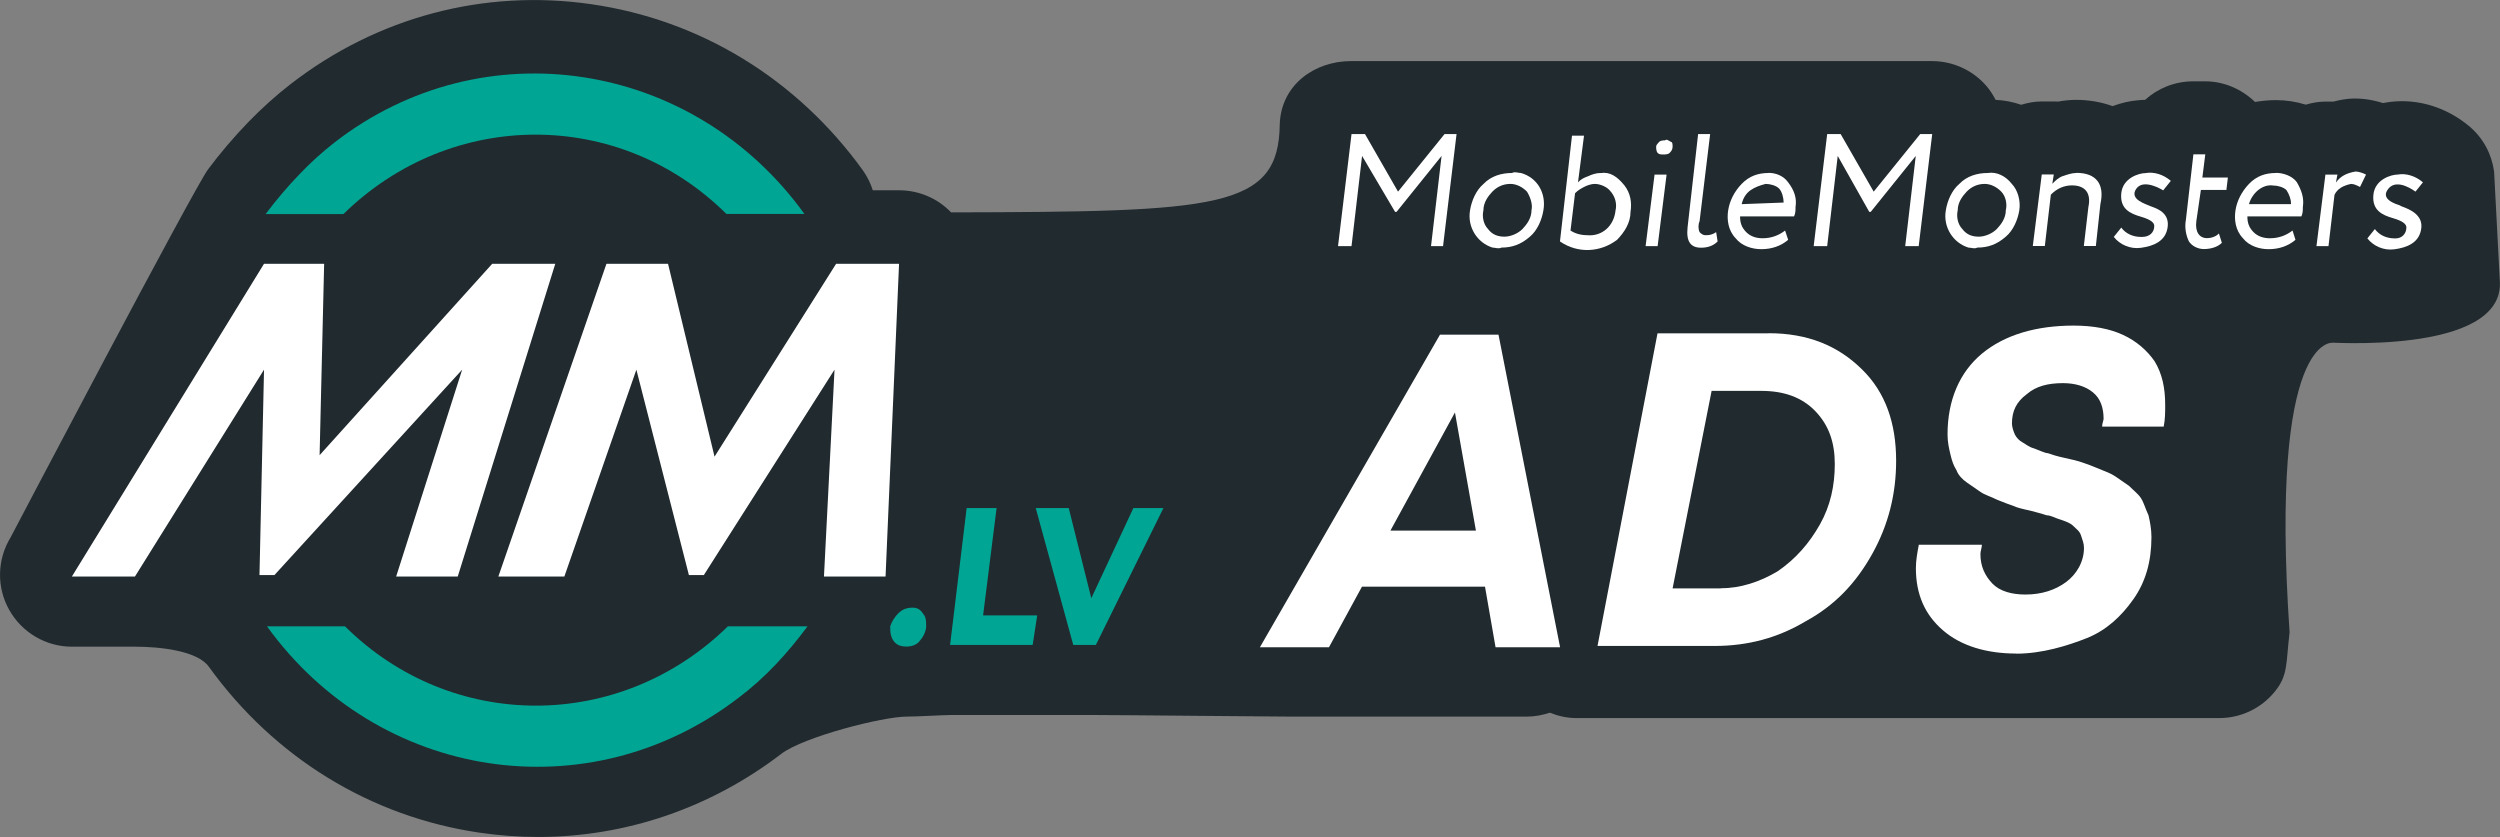
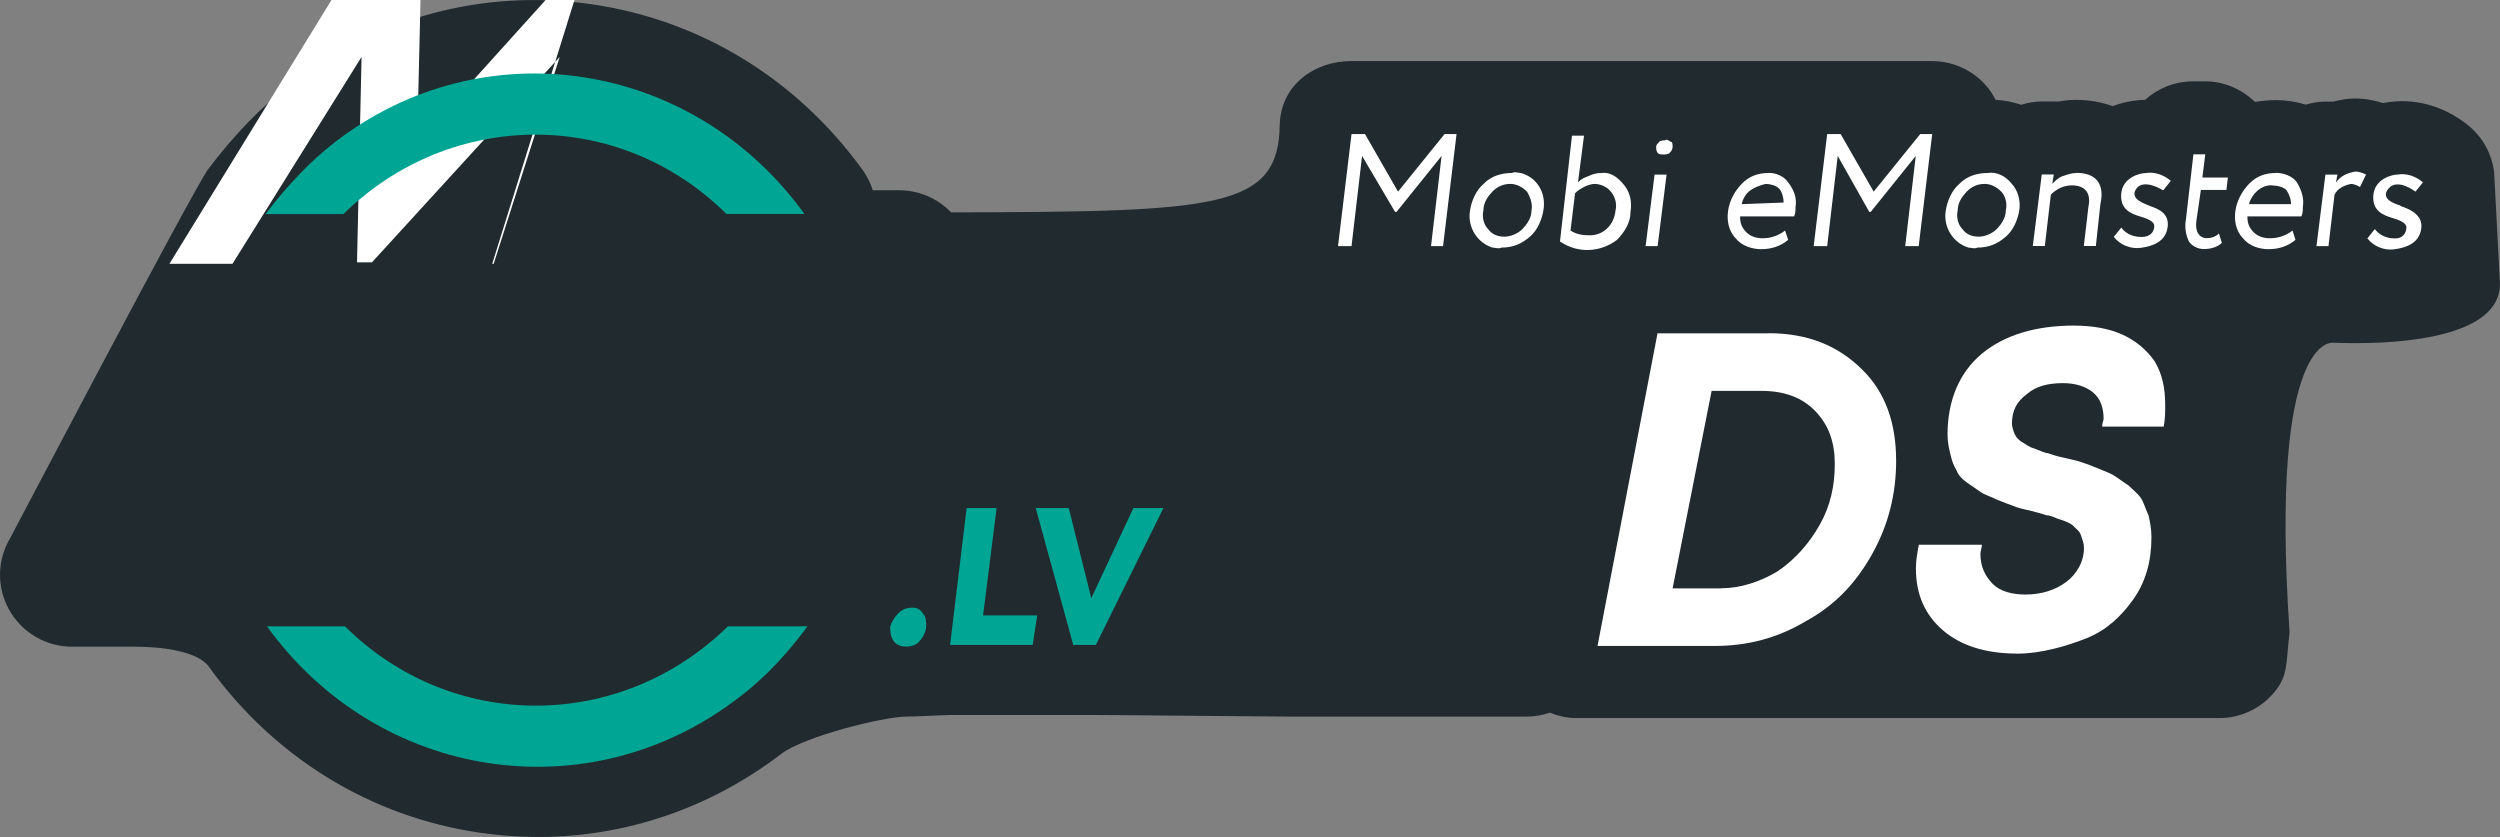
<svg xmlns="http://www.w3.org/2000/svg" id="_Шар_2" data-name="Шар 2" viewBox="0 0 203.77 68.22">
  <rect x="0" y="0" width="203.77" height="68.22" fill="#808080" stroke="none" />
  <defs>
    <style>
      .cls-1 {
        fill: #212a2e;
      }

      .cls-1, .cls-2, .cls-3 {
        stroke-width: 0px;
      }

      .cls-2 {
        fill: #01a594;
      }

      .cls-3 {
        fill: #fff;
      }
    </style>
  </defs>
  <g id="Material">
    <g>
      <path class="cls-1" d="M186.62,51.55c-1.67-24.46,3.54-23.61,3.54-23.61-1.44-.14,14.2,1.2,13.59-5.16l-.46-8.79c-.19-1.41-.88-2.75-2.06-3.73-1.83-1.51-4.12-2.22-6.36-1.96-.21.02-.43.07-.64.1-.91-.29-2.07-.49-3.24-.29-.27.05-.53.1-.79.17h-.66c-.56,0-1.09.1-1.6.25-.78-.24-1.6-.37-2.44-.37-.58,0-1.15.06-1.7.15-1.09-1.05-2.53-1.68-4.06-1.68h-.98c-1.5,0-2.88.57-3.92,1.51-.18,0-.36.01-.54.03-.71.05-1.42.23-2.11.48-.91-.33-1.91-.51-2.97-.51-.53,0-1.02.06-1.45.14-.13,0-.26-.01-.38-.01h-.98c-.58,0-1.14.11-1.67.27-.67-.23-1.37-.37-2.08-.4-.22-.42-.48-.83-.8-1.19-1.11-1.25-2.71-1.97-4.38-1.97h-47.36c-2.96,0-5.7,1.92-5.81,5.15-.08,6.92-5.02,7.13-26.79,7.18-1.1-1.15-2.63-1.8-4.23-1.8h-2.15c-.18-.57-.45-1.12-.81-1.63C64.95,6.43,57.08,1.62,48.18.34c-8.74-1.26-17.44,1.05-24.5,6.52-1.18.91-2.36,1.98-3.44,3.09-1.17,1.21-2.3,2.54-3.28,3.85C15.82,15.32.87,43.79.87,43.79c-1.11,1.81-1.16,4.07-.12,5.92s2.99,3,5.11,3h5.14c2.02,0,5.08.32,6.02,1.63,5.35,7.42,13.19,12.23,22.07,13.53,1.59.23,3.19.35,4.77.35,7.13,0,14.05-2.35,19.84-6.79,1.84-1.38,8.25-3.02,10.2-3.02.74,0,3.07-.13,3.55-.13h11.87c2.23,0,14.16.13,15.91.13h19.21c.65,0,1.28-.12,1.88-.32.68.27,1.41.44,2.16.44h52.4c1.75,0,3.41-.78,4.52-2.14,1.11-1.35.91-2.26,1.22-4.85Z" />
      <g>
-         <path class="cls-3" d="M40.12,21.5h5.14l-7.95,25.49h-5.02l5.38-16.86-15.3,16.74h-1.22l.37-16.74-10.52,16.86h-5.14l15.66-25.49h4.9l-.37,15.6,14.07-15.6Z" />
-         <path class="cls-3" d="M68.14,21.5h5.14l-1.1,25.49h-5.02l.86-16.86-10.65,16.74h-1.22l-4.28-16.74-5.87,16.86h-5.38l8.81-25.49h5.02l3.79,15.72,9.91-15.72Z" />
+         <path class="cls-3" d="M40.12,21.5h5.14h-5.02l5.38-16.86-15.3,16.74h-1.22l.37-16.74-10.52,16.86h-5.14l15.66-25.49h4.9l-.37,15.6,14.07-15.6Z" />
        <path class="cls-2" d="M59.33,51.05c-8.81,8.62-22.52,8.62-31.21,0h-6.36c9.06,12.55,26.19,15.22,38.43,5.83,2.2-1.65,4.04-3.68,5.63-5.83h-6.49Z" />
        <path class="cls-2" d="M88.95,48.76l-1.84-7.35h-2.69l3.06,11.16h1.84l5.51-11.16h-2.45l-3.43,7.35Z" />
        <path class="cls-2" d="M81.24,41.41h-2.45l-1.35,11.16h6.73l.37-2.41h-4.41l1.1-8.75Z" />
        <path class="cls-2" d="M74.39,49.53c-.49,0-.86.13-1.22.51-.24.25-.49.63-.61,1.01,0,.38,0,.76.24,1.14.24.38.61.51,1.1.51.37,0,.86-.13,1.1-.51.24-.25.49-.76.49-1.14s0-.76-.24-1.01c-.24-.38-.49-.51-.86-.51Z" />
        <path class="cls-2" d="M28,17.44c8.81-8.62,22.52-8.62,31.21,0h6.36c-9.06-12.55-26.19-15.22-38.3-5.83-.98.76-1.96,1.65-2.81,2.54-.98,1.01-1.96,2.16-2.81,3.3h6.36Z" />
        <g>
          <path class="cls-3" d="M162.02,14.1c-.86,0-1.71.25-2.32.89-.61.51-.98,1.39-1.1,2.15-.24,1.39.61,2.66,1.84,3.04.24,0,.49.13.73,0,.86,0,1.59-.25,2.32-.89.61-.51.98-1.39,1.1-2.15.12-.76-.12-1.65-.61-2.15-.49-.63-1.22-1.01-1.96-.89ZM163.49,17.14c0,.63-.37,1.14-.73,1.52-.37.38-.98.63-1.47.63s-.98-.13-1.35-.63c-.37-.38-.49-1.01-.37-1.52,0-.63.37-1.14.73-1.52.37-.38.86-.63,1.47-.63.49,0,.98.25,1.35.63.37.38.49,1.01.37,1.52Z" />
          <path class="cls-3" d="M144.16,14.1c-.86,0-1.59.25-2.2.89-.61.63-.98,1.39-1.1,2.15-.12.76,0,1.65.61,2.28.49.63,1.35.89,2.08.89.86,0,1.59-.25,2.2-.76l-.25-.76c-.49.38-1.1.63-1.83.63-.49,0-.98-.13-1.35-.51-.37-.38-.49-.76-.49-1.27h4.4c.12-.25.12-.51.12-.76.12-.76-.12-1.39-.61-2.03-.37-.51-.98-.76-1.59-.76ZM141.96,16.64c.12-.51.37-.89.73-1.14.37-.25.73-.38,1.22-.51.37,0,.86.13,1.1.38.24.25.37.76.37,1.14l-3.42.13Z" />
          <path class="cls-3" d="M135.72,11.44c-.12,0-.37,0-.49.13-.12.13-.24.25-.24.38s0,.38.12.51c.12.13.24.13.49.13.12,0,.37,0,.49-.13.12-.13.24-.25.24-.51,0-.13,0-.38-.12-.38-.24-.13-.37-.25-.49-.13Z" />
-           <path class="cls-3" d="M139.02,19.17c-.24,0-.37-.13-.49-.25-.12-.25-.12-.63,0-.89l.86-7.1h-.98l-.86,7.61c-.12,1.14.24,1.65,1.1,1.65.49,0,.98-.13,1.35-.51l-.12-.76c-.37.25-.61.25-.86.25Z" />
          <path class="cls-3" d="M169.24,14.1c-.37,0-.73.13-1.1.25-.37.13-.61.38-.86.63l.12-.76h-.98l-.73,5.83h.98l.49-4.18c.49-.51,1.1-.76,1.71-.76,1.1,0,1.59.63,1.35,1.77l-.37,3.17h.98l.37-3.42c.37-1.65-.37-2.54-1.96-2.54Z" />
          <path class="cls-3" d="M190.4,14.86l.12-.63h-.98l-.73,5.83h.98l.49-4.18c.24-.51.73-.76,1.35-.89.24,0,.49.13.73.25l.49-1.01c-.25-.13-.61-.25-.86-.25-.73.13-1.22.38-1.59.89Z" />
          <path class="cls-3" d="M185.51,14.1c-.86,0-1.59.25-2.2.89s-.98,1.39-1.1,2.15c-.12.76,0,1.65.61,2.28.49.63,1.34.89,2.08.89.86,0,1.59-.25,2.2-.76l-.24-.76c-.49.38-1.1.63-1.84.63-.49,0-.98-.13-1.35-.51-.37-.38-.49-.76-.49-1.27h4.4c.12-.25.12-.51.12-.76.12-.76-.12-1.39-.49-2.03-.37-.51-1.1-.76-1.71-.76ZM183.31,16.64c.24-.89,1.1-1.65,1.96-1.52.37,0,.86.13,1.1.38.24.38.37.76.37,1.14h-3.43Z" />
          <path class="cls-3" d="M179.76,12.58h-.98l-.61,5.32c-.12.63,0,1.27.24,1.77.24.38.73.63,1.22.63s1.1-.13,1.47-.51l-.24-.76c-.24.25-.61.38-.98.38-.61,0-.98-.51-.86-1.39l.37-2.54h2.08l.12-1.01h-2.08l.24-1.9Z" />
          <path class="cls-3" d="M152.72,15.62l-2.69-4.69h-1.1l-1.1,9.13h1.1l.86-7.35,2.57,4.56h.12l3.67-4.56-.86,7.35h1.1l1.1-9.13h-.98l-3.79,4.69Z" />
          <path class="cls-3" d="M113.95,15.62l-2.69-4.69h-1.1l-1.1,9.13h1.1l.86-7.35,2.69,4.56h.12l3.67-4.56-.86,7.35h.98l1.1-9.13h-.98l-3.79,4.69Z" />
          <path class="cls-3" d="M134.13,20.06h.98l.73-5.83h-.98l-.73,5.83Z" />
          <path class="cls-3" d="M123.24,14.1c-.86,0-1.71.25-2.32.89-.61.51-.98,1.39-1.1,2.15-.24,1.39.61,2.66,1.83,3.04.24,0,.49.13.73,0,.86,0,1.59-.25,2.32-.89.61-.51.98-1.39,1.1-2.15.24-1.39-.49-2.66-1.83-3.04-.24,0-.49-.13-.73,0ZM124.83,17.14c0,.63-.37,1.14-.73,1.52-.37.38-.98.63-1.47.63s-.98-.13-1.35-.63c-.37-.38-.49-1.01-.37-1.52,0-.63.37-1.14.73-1.52.37-.38.86-.63,1.47-.63.49,0,.98.25,1.35.63.24.38.49,1.01.37,1.52Z" />
          <path class="cls-3" d="M130.46,14.1c-.37,0-.73.13-.98.25-.37.13-.61.25-.86.51l.49-3.8h-.98l-.98,8.62c1.47,1.01,3.3.89,4.65-.13.61-.63,1.1-1.39,1.1-2.28.12-.76,0-1.52-.49-2.15-.61-.76-1.22-1.14-1.96-1.01ZM131.68,17.14c-.12,1.27-1.1,2.15-2.32,2.03-.49,0-.98-.13-1.35-.38l.37-3.04c.24-.25.49-.38.73-.51.24-.13.61-.25.86-.25.49,0,.98.25,1.22.51.49.51.61,1.14.49,1.65Z" />
          <path class="cls-3" d="M195.66,16.76c-.37-.13-1.71-.51-.98-1.39.73-.89,2.2.25,2.2.25l.61-.76c-.61-.51-1.35-.76-2.08-.63-.49,0-1.84.38-1.96,1.65-.12,1.27.73,1.65,1.59,1.9.86.25,1.1.51,1.1.76,0,.51-.37.89-.86.89h-.12c-.61,0-1.22-.25-1.59-.76l-.61.76c.49.63,1.34,1.01,2.2.89.98-.13,2.08-.51,2.2-1.77.12-1.27-1.47-1.65-1.71-1.77Z" />
          <path class="cls-3" d="M176.33,15.5l.61-.76c-.61-.51-1.35-.76-2.08-.63-.49,0-1.84.38-1.96,1.65-.12,1.27.73,1.65,1.59,1.9.86.25,1.1.51,1.1.76,0,.51-.37.89-.98.89h-.12c-.61,0-1.22-.25-1.59-.76l-.61.76c.49.63,1.35,1.01,2.2.89.98-.13,2.08-.51,2.2-1.77.12-1.27-1.22-1.52-1.47-1.65-.24-.13-1.71-.51-1.1-1.39.61-.89,2.2.13,2.2.13Z" />
          <g>
-             <path class="cls-3" d="M121.9,52.76l-.86-4.94h-10.03l-2.69,4.94h-5.63l14.68-25.48h4.77l5.02,25.48h-5.26ZM118.59,33.62l-5.26,9.63h6.97l-1.71-9.63Z" />
            <path class="cls-3" d="M144.16,27.16c3.18,0,5.63,1.01,7.58,2.92,1.96,1.9,2.81,4.44,2.81,7.48,0,2.66-.61,5.2-1.96,7.61-1.35,2.41-3.06,4.18-5.38,5.45-2.32,1.39-4.77,2.03-7.46,2.03h-9.54l4.89-25.48h9.05ZM140.25,47.95c1.59,0,3.18-.51,4.65-1.39,1.47-1.01,2.57-2.28,3.43-3.8.86-1.52,1.22-3.17,1.22-4.94s-.49-3.17-1.59-4.31c-1.1-1.14-2.57-1.65-4.41-1.65h-4.04l-3.18,16.1h3.91Z" />
            <path class="cls-3" d="M164.35,53.27c-2.45,0-4.53-.63-5.99-1.9-1.47-1.27-2.2-2.92-2.2-5.07,0-.63.12-1.27.24-1.9h5.14c0,.25-.12.51-.12.76,0,1.01.37,1.77.98,2.41.61.63,1.59.89,2.69.89,1.34,0,2.45-.38,3.3-1.01.86-.63,1.47-1.65,1.47-2.79,0-.38-.12-.63-.24-1.01-.12-.38-.37-.51-.61-.76-.24-.25-.61-.38-.98-.51-.49-.13-.86-.38-1.22-.38-.37-.13-.86-.25-1.34-.38-.61-.13-1.1-.25-1.35-.38-.37-.13-.73-.25-1.35-.51-.49-.25-.98-.38-1.34-.63-.37-.25-.73-.51-1.1-.76-.37-.25-.73-.63-.86-1.01-.24-.38-.37-.76-.49-1.27-.12-.51-.24-1.01-.24-1.65,0-2.79.98-5.07,2.81-6.59,1.84-1.52,4.4-2.28,7.46-2.28,1.59,0,2.94.25,4.04.76,1.1.51,1.96,1.27,2.57,2.15.61,1.01.86,2.15.86,3.55,0,.63,0,1.14-.12,1.77h-5.02c0-.25.12-.51.12-.63,0-.89-.25-1.65-.86-2.15-.61-.51-1.47-.76-2.45-.76-1.22,0-2.2.25-2.94.89-.86.63-1.22,1.39-1.22,2.41,0,.25.12.63.24.89.12.25.37.51.61.63.25.13.49.38.98.51.37.13.86.38,1.1.38.37.13.73.25,1.35.38.61.13,1.1.25,1.47.38.37.13.73.25,1.34.51.61.25.98.38,1.35.63.37.25.73.51,1.1.76.37.38.73.63.98,1.01.24.38.37.89.61,1.39.12.51.24,1.14.24,1.77,0,2.03-.49,3.68-1.47,5.07-.98,1.39-2.2,2.53-3.79,3.17-1.59.63-3.67,1.27-5.75,1.27Z" />
          </g>
        </g>
      </g>
    </g>
  </g>
</svg>